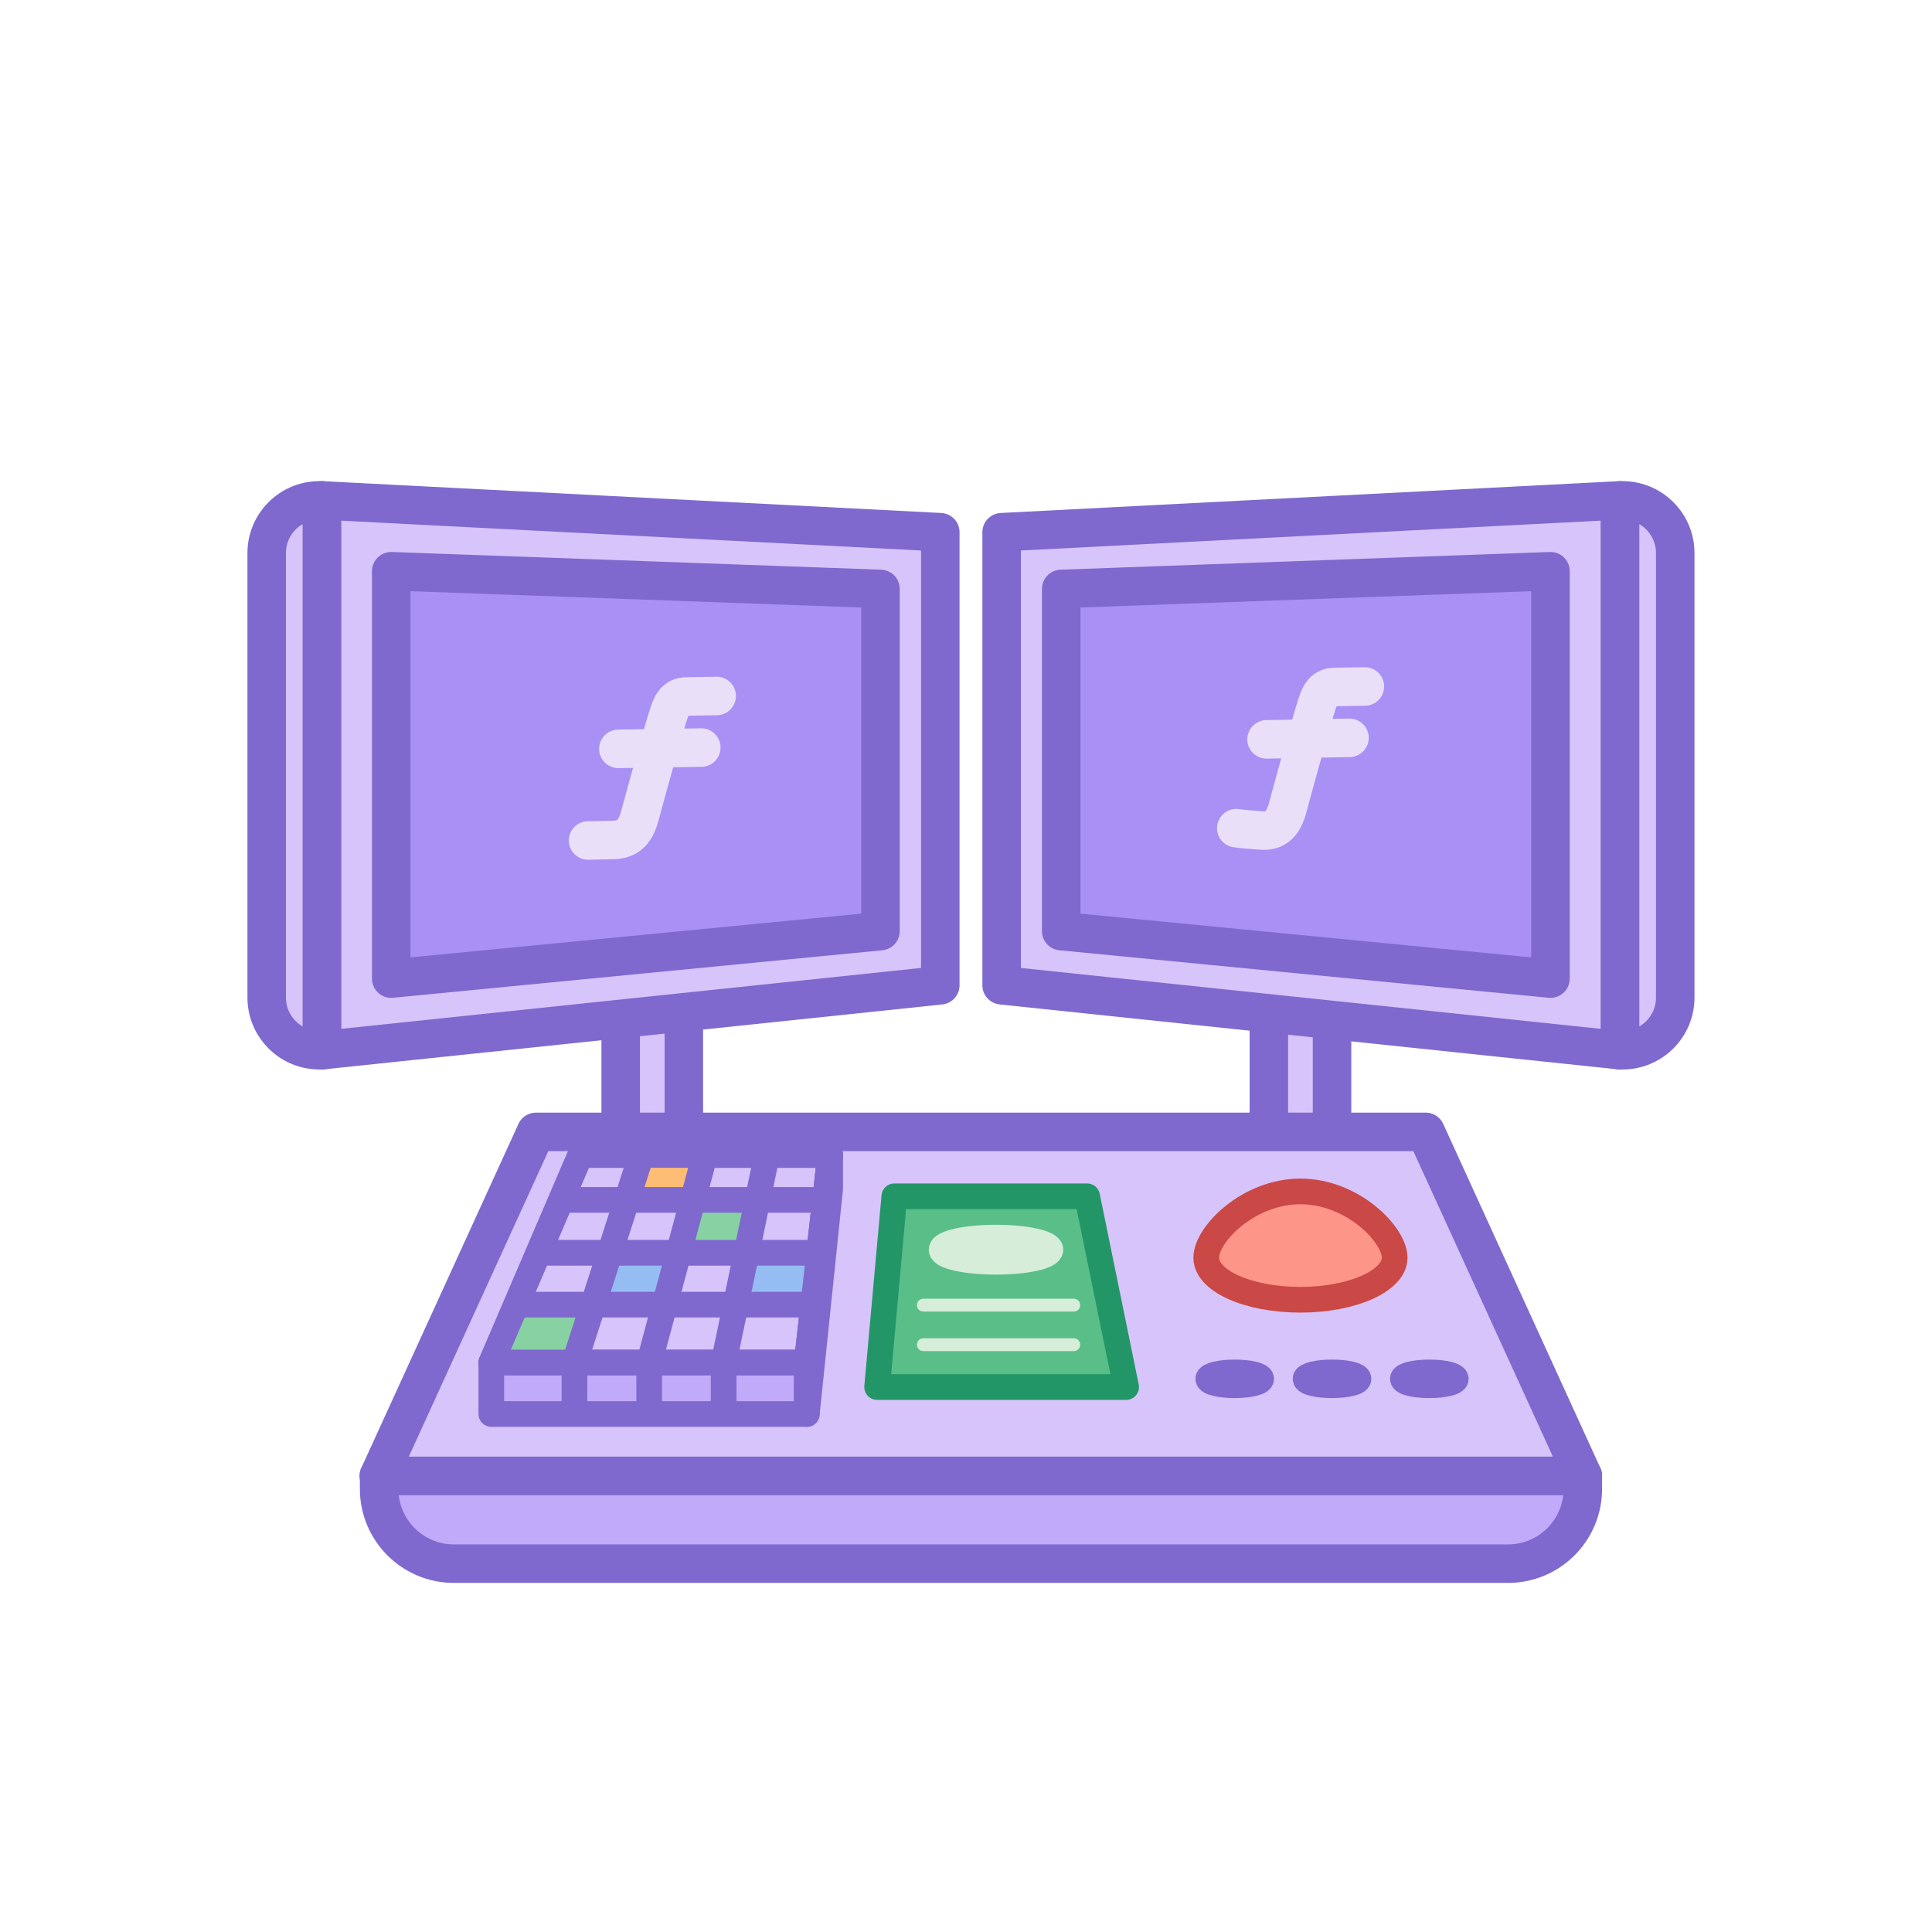
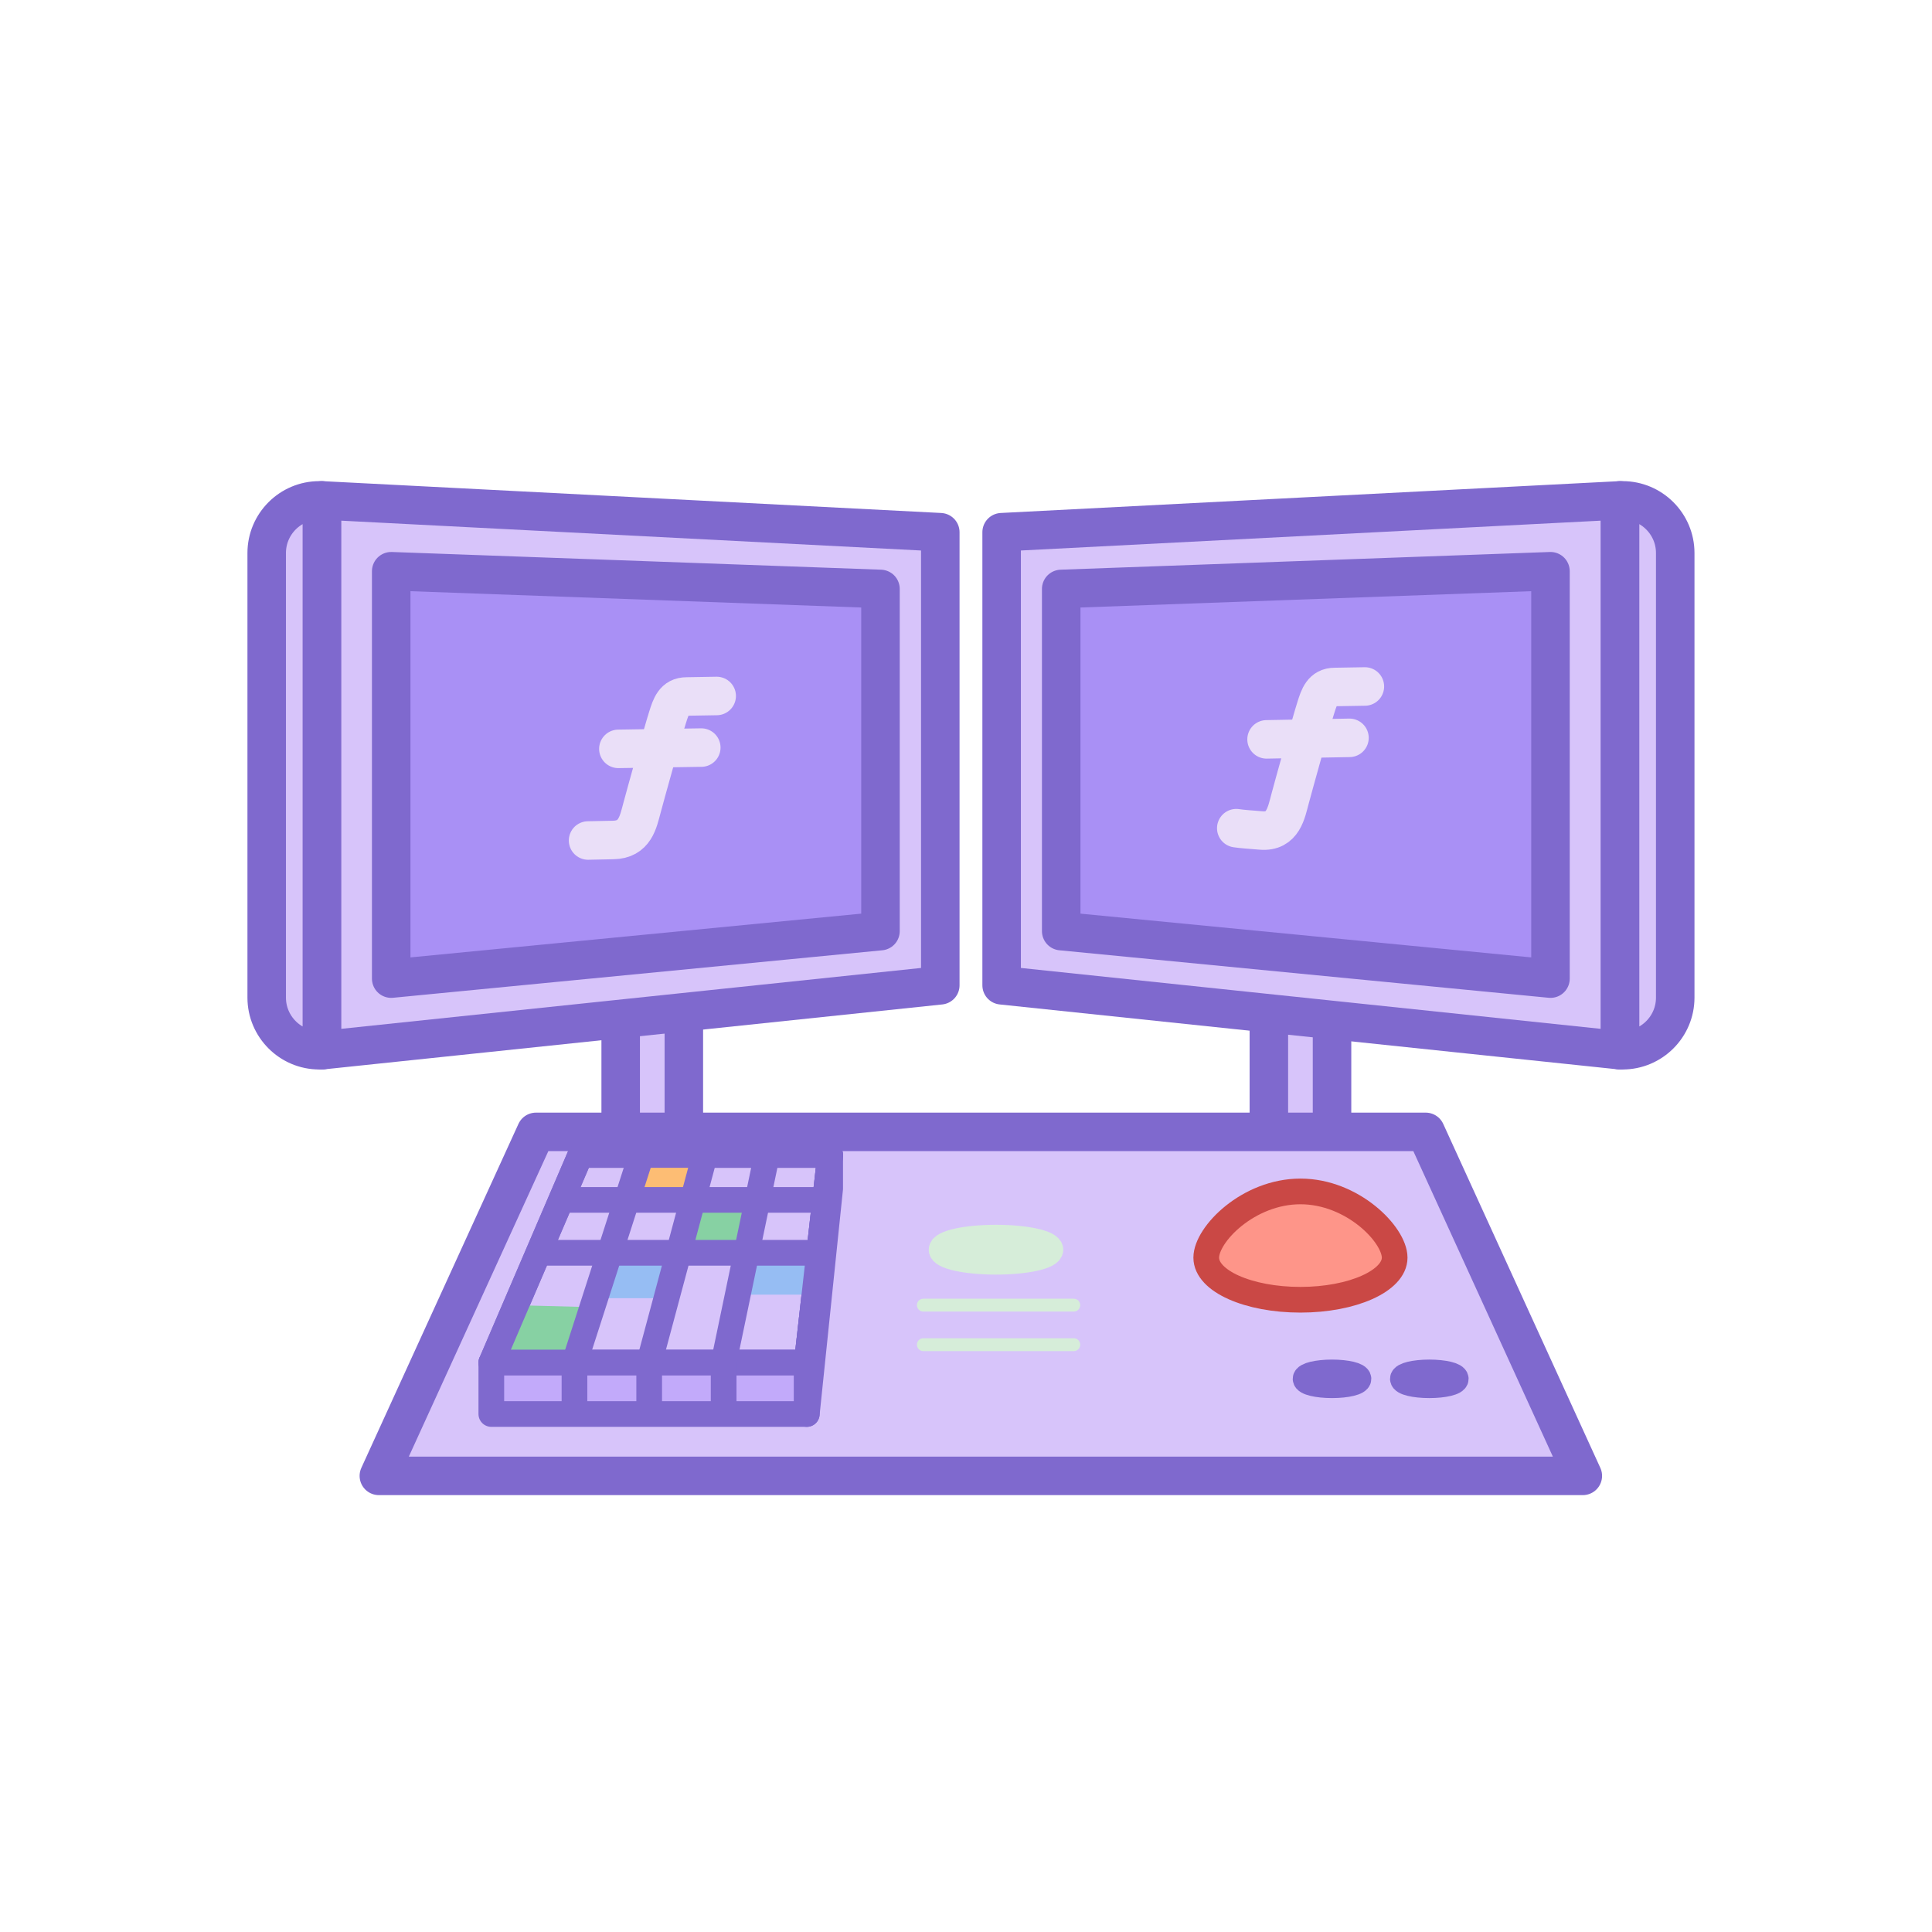
<svg xmlns="http://www.w3.org/2000/svg" width="72" height="72" viewBox="0 0 72 72" fill="none">
  <g clip-path="url(#clip0_3033_14204)">
-     <path d="M14.119 55.001H58.987V55.489C58.987 57.029 57.734 58.273 56.203 58.273H16.913C15.373 58.273 14.129 57.02 14.129 55.489V55.001H14.119Z" fill="#C2AAFA" stroke="#7F69CE" stroke-width="1.435" stroke-linejoin="round" />
    <path d="M25.485 36.47H23.131V42.297H25.485V36.47Z" fill="#D7C4FA" stroke="#7F69CE" stroke-width="1.435" stroke-linejoin="round" />
    <path d="M49.641 36.47H47.287V42.297H49.641V36.47Z" fill="#D7C4FA" stroke="#7F69CE" stroke-width="1.435" stroke-linejoin="round" />
    <path d="M60.374 18.648L37.328 19.834V36.719L60.374 39.139V18.648Z" fill="#D7C4FA" stroke="#7F69CE" stroke-width="1.435" stroke-linejoin="round" />
    <path d="M57.782 21.288L39.548 21.948V34.7L57.782 36.47V21.288Z" fill="#A990F5" stroke="#7F69CE" stroke-width="1.435" stroke-linejoin="round" />
    <path d="M60.47 39.139H60.375V18.648H60.47C61.551 18.648 62.431 19.528 62.431 20.609V37.178C62.431 38.259 61.551 39.139 60.47 39.139Z" fill="#D7C4FA" stroke="#7F69CE" stroke-width="1.435" stroke-linejoin="round" />
    <path d="M11.995 18.648L35.042 19.834V36.719L11.995 39.139V18.648Z" fill="#D7C4FA" stroke="#7F69CE" stroke-width="1.435" stroke-linejoin="round" />
    <path d="M14.579 21.288L32.813 21.948V34.7L14.579 36.47V21.288Z" fill="#A990F5" stroke="#7F69CE" stroke-width="1.435" stroke-linejoin="round" />
    <path d="M11.9 18.648H11.995V39.139H11.9C10.819 39.139 9.939 38.259 9.939 37.178V20.609C9.939 19.528 10.819 18.648 11.9 18.648Z" fill="#D7C4FA" stroke="#7F69CE" stroke-width="1.435" stroke-linejoin="round" />
    <path d="M53.132 42.182H36.706H36.4H19.974L14.119 55.001H36.4H36.706H58.987L53.132 42.182Z" fill="#D7C4FA" stroke="#7F69CE" stroke-width="1.435" stroke-linejoin="round" />
    <path d="M21.916 31.323L22.844 31.304C23.667 31.295 23.782 30.635 23.925 30.108C24.03 29.707 24.719 27.229 24.882 26.722C25.006 26.33 25.121 25.956 25.59 25.956L26.709 25.937" stroke="#EADFF8" stroke-width="1.435" stroke-linecap="round" stroke-linejoin="round" />
    <path d="M23.045 27.908L26.135 27.86" stroke="#EADFF8" stroke-width="1.435" stroke-linecap="round" stroke-linejoin="round" />
    <path d="M46.072 30.864C46.331 30.902 46.551 30.912 47 30.95C47.823 31.017 47.938 30.281 48.081 29.755C48.187 29.353 48.875 26.875 49.038 26.368C49.162 25.976 49.277 25.602 49.746 25.602L50.865 25.583" stroke="#EADFF8" stroke-width="1.435" stroke-linecap="round" stroke-linejoin="round" />
    <path d="M47.201 27.554L50.291 27.497" stroke="#EADFF8" stroke-width="1.435" stroke-linecap="round" stroke-linejoin="round" />
    <path d="M51.975 46.869C51.975 47.73 50.406 48.438 48.464 48.438C46.522 48.438 44.953 47.74 44.953 46.869C44.953 45.999 46.522 44.401 48.464 44.401C50.406 44.401 51.975 46.008 51.975 46.869Z" fill="#FE9589" stroke="#CA4845" stroke-width="0.957" stroke-linejoin="round" />
    <path d="M30.067 50.782H18.31L21.629 43.043H30.938L30.067 50.782Z" fill="#D7C4FA" stroke="#7F69CE" stroke-width="0.957" stroke-linejoin="round" />
    <path d="M21.734 50.352H19.017L19.544 48.649L22.127 48.716L21.734 50.352Z" fill="#87D1A3" />
    <path d="M25.781 44.851H23.074L23.59 43.157L26.173 43.215L25.781 44.851Z" fill="#FDBD74" />
    <path d="M30.067 50.782H18.31L21.629 43.043H30.938L30.067 50.782Z" stroke="#7F69CE" stroke-width="0.957" stroke-linejoin="round" />
    <path d="M30.067 50.782H18.31V52.696H30.067V50.782Z" fill="#C2AAFA" stroke="#7F69CE" stroke-width="0.957" stroke-linejoin="round" />
-     <path d="M40.514 44.583H33.329L32.688 51.691H41.968L40.514 44.583Z" fill="#5ABE89" stroke="#239667" stroke-width="0.957" stroke-linejoin="round" />
-     <path d="M46.015 51.624C46.559 51.624 47 51.517 47 51.385C47 51.253 46.559 51.146 46.015 51.146C45.471 51.146 45.029 51.253 45.029 51.385C45.029 51.517 45.471 51.624 46.015 51.624Z" fill="#7F69CE" stroke="#7F69CE" stroke-width="0.957" stroke-linejoin="round" />
    <path d="M49.641 51.624C50.185 51.624 50.626 51.517 50.626 51.385C50.626 51.253 50.185 51.146 49.641 51.146C49.096 51.146 48.655 51.253 48.655 51.385C48.655 51.517 49.096 51.624 49.641 51.624Z" fill="#C2AAFA" stroke="#7F69CE" stroke-width="0.957" stroke-linejoin="round" />
    <path d="M53.266 51.624C53.811 51.624 54.252 51.517 54.252 51.385C54.252 51.253 53.811 51.146 53.266 51.146C52.722 51.146 52.281 51.253 52.281 51.385C52.281 51.517 52.722 51.624 53.266 51.624Z" fill="#C2AAFA" stroke="#7F69CE" stroke-width="0.957" stroke-linejoin="round" />
    <path d="M21.409 52.696V50.782" stroke="#7F69CE" stroke-width="0.957" stroke-linejoin="round" />
    <path d="M24.193 52.696V50.782" stroke="#7F69CE" stroke-width="0.957" stroke-linejoin="round" />
    <path d="M26.968 52.696V50.782" stroke="#7F69CE" stroke-width="0.957" stroke-linejoin="round" />
    <path d="M24.834 48.381H22.127L22.643 46.688L25.226 46.755L24.834 48.381Z" fill="#96BDF3" />
    <path d="M30 48.247H27.293L27.809 46.554L30.392 46.611L30 48.247Z" fill="#96BDF3" />
    <path d="M28.125 46.554H25.418L25.934 44.851L28.527 44.918L28.125 46.554Z" fill="#87D1A3" />
    <path d="M21.409 50.782L23.877 43.119" stroke="#7F69CE" stroke-width="0.957" stroke-linejoin="round" />
    <path d="M24.193 50.782L26.269 43.043" stroke="#7F69CE" stroke-width="0.957" stroke-linejoin="round" />
    <path d="M26.968 50.782L28.584 43.033" stroke="#7F69CE" stroke-width="0.957" stroke-linejoin="round" />
    <path d="M20.749 44.717H30.536" stroke="#7F69CE" stroke-width="0.957" stroke-linejoin="round" />
    <path d="M20.28 46.688H30.306" stroke="#7F69CE" stroke-width="0.957" stroke-linejoin="round" />
-     <path d="M19.238 48.62H29.904" stroke="#7F69CE" stroke-width="0.957" stroke-linejoin="round" />
    <path d="M37.118 47.022C38.238 47.022 39.146 46.821 39.146 46.573C39.146 46.325 38.238 46.123 37.118 46.123C35.998 46.123 35.09 46.325 35.09 46.573C35.09 46.821 35.998 47.022 37.118 47.022Z" stroke="#D6EDD9" stroke-width="0.957" stroke-linecap="round" stroke-linejoin="round" />
    <path d="M40.016 50.352H34.41C34.276 50.352 34.171 50.246 34.171 50.112C34.171 49.979 34.276 49.873 34.41 49.873H40.016C40.15 49.873 40.256 49.979 40.256 50.112C40.256 50.246 40.15 50.352 40.016 50.352Z" fill="#D6EDD9" />
    <path d="M40.016 48.878H34.41C34.276 48.878 34.171 48.773 34.171 48.639C34.171 48.505 34.276 48.4 34.41 48.4H40.016C40.15 48.4 40.256 48.505 40.256 48.639C40.256 48.773 40.15 48.878 40.016 48.878Z" fill="#D6EDD9" />
    <path d="M30.067 52.696L30.938 44.296V43.043L30.067 50.782V52.696Z" fill="#D7C4FA" stroke="#7F69CE" stroke-width="0.957" stroke-linejoin="round" />
  </g>
  <defs>
    <clipPath id="clip0_3033_14204">
      <rect width="53.928" height="41.07" fill="white" transform="translate(9.221 17.93)" />
    </clipPath>
  </defs>
</svg>